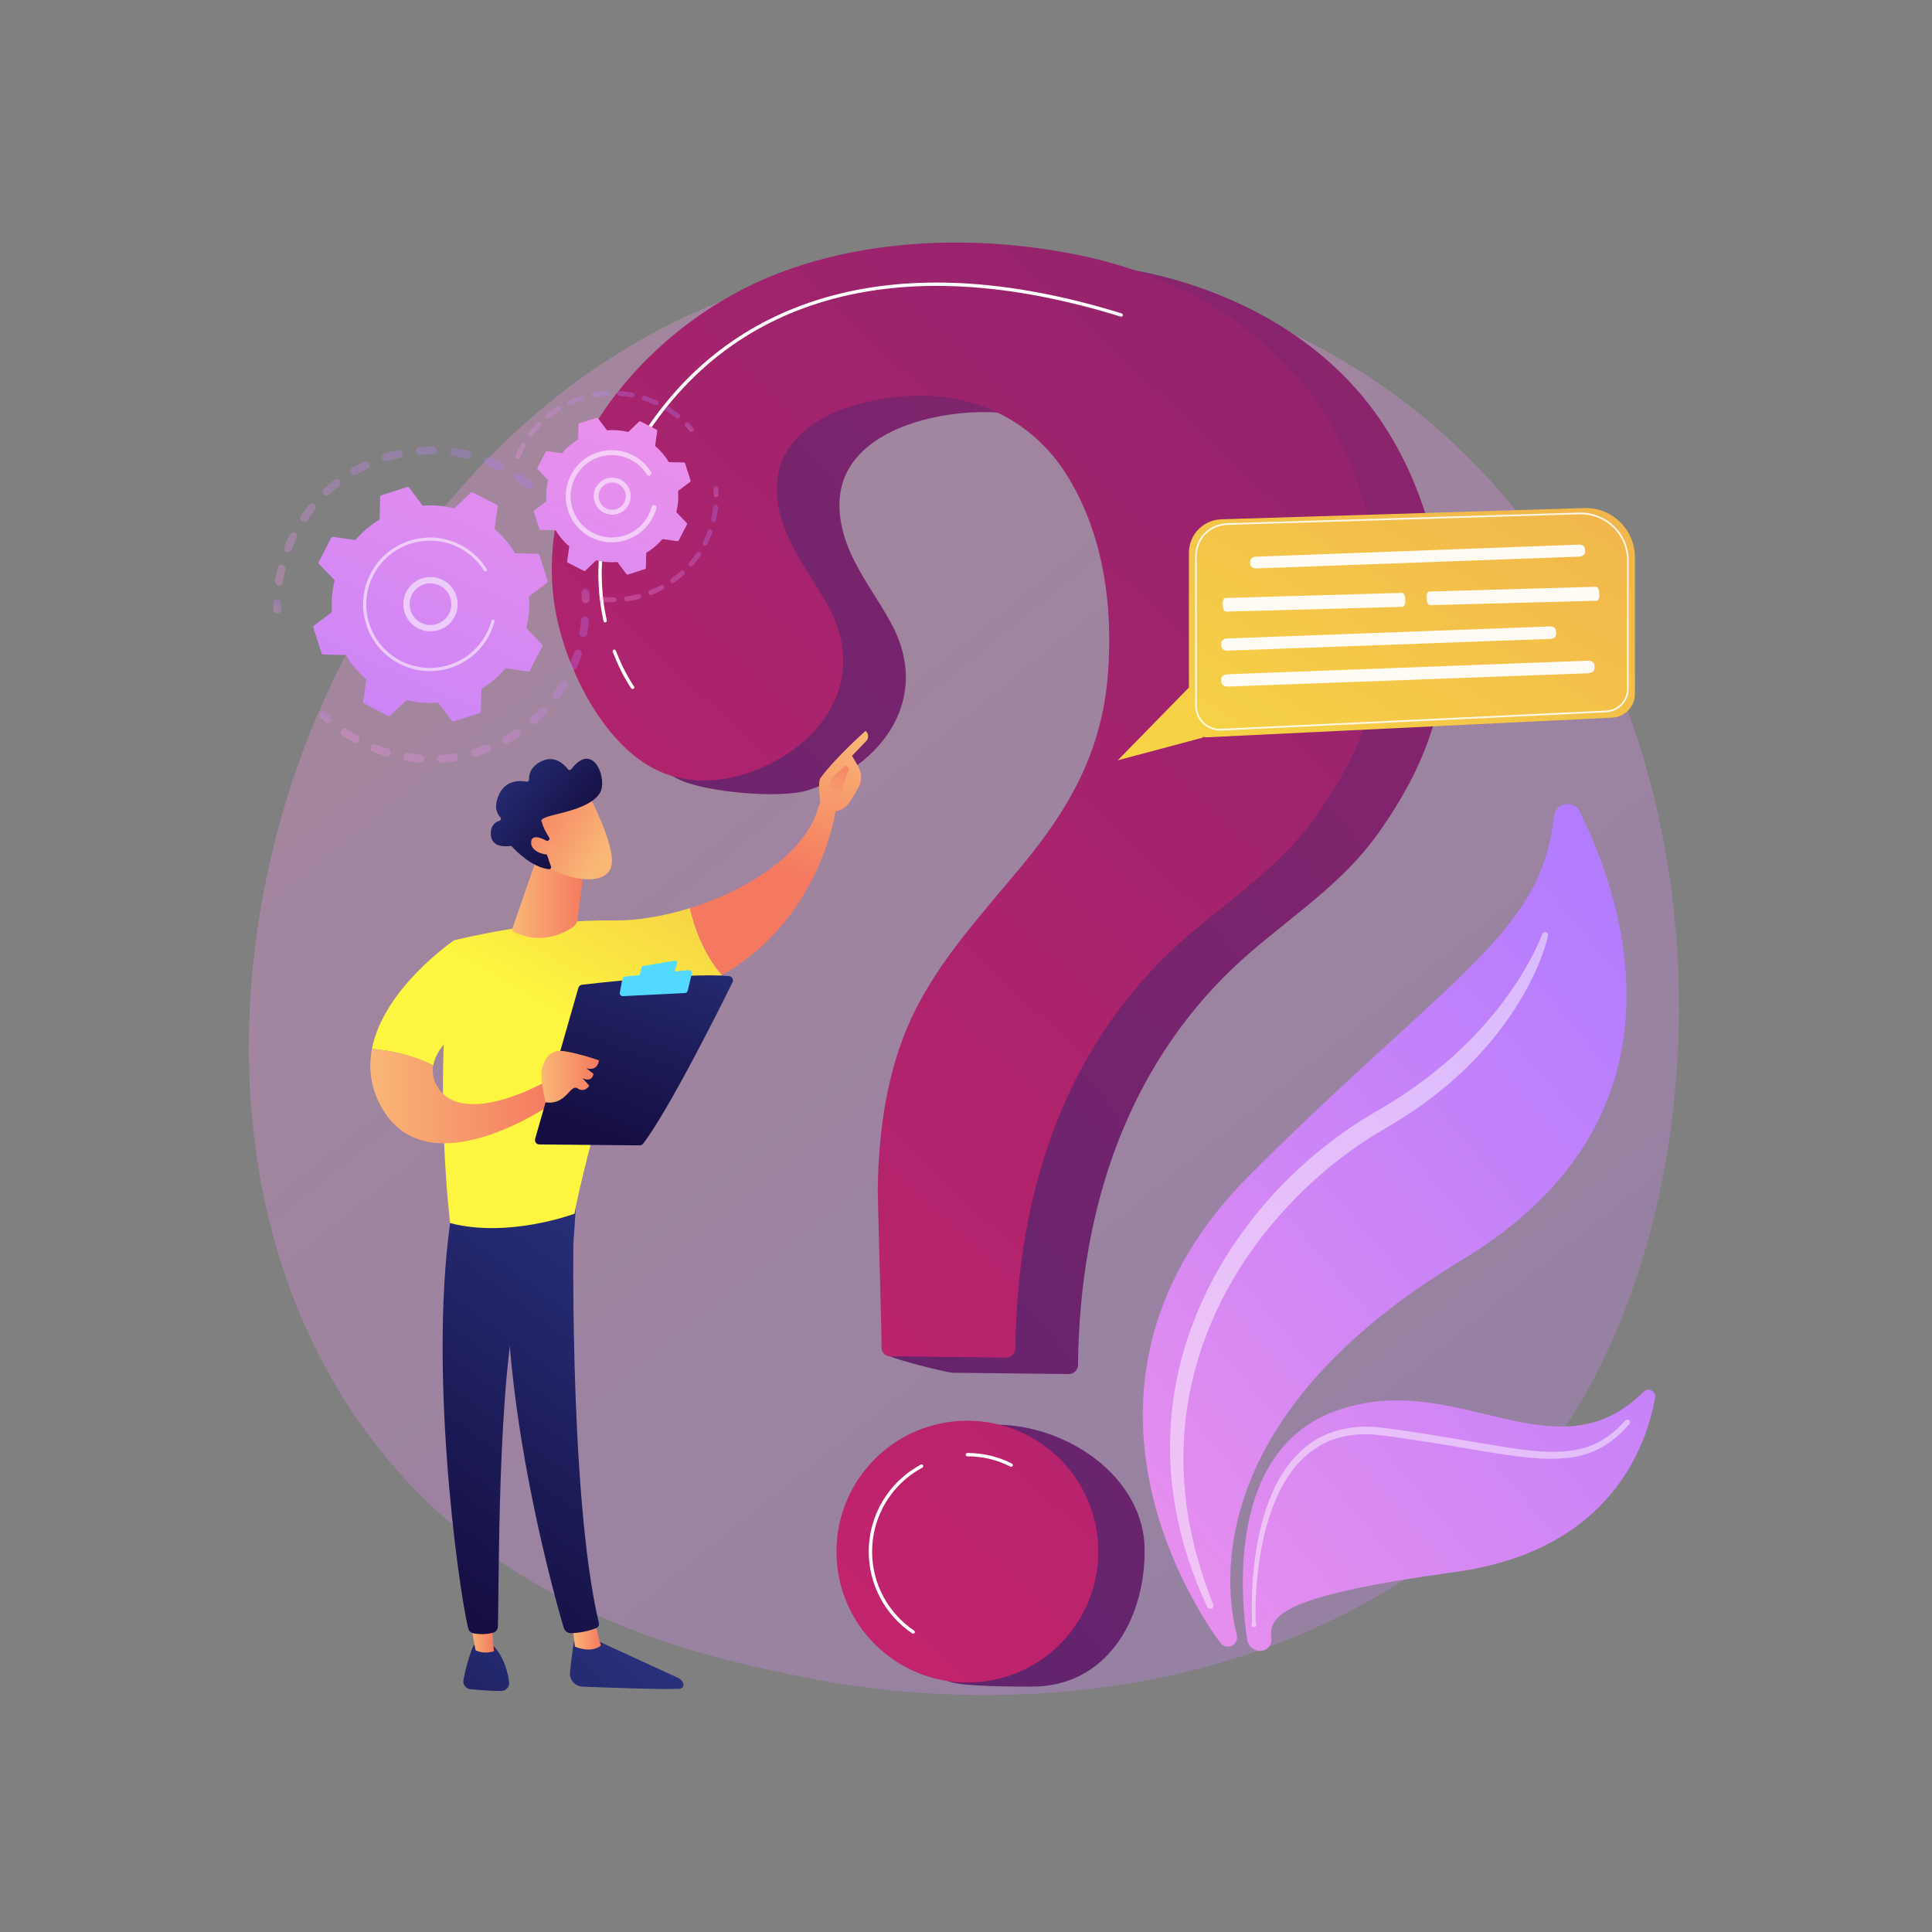
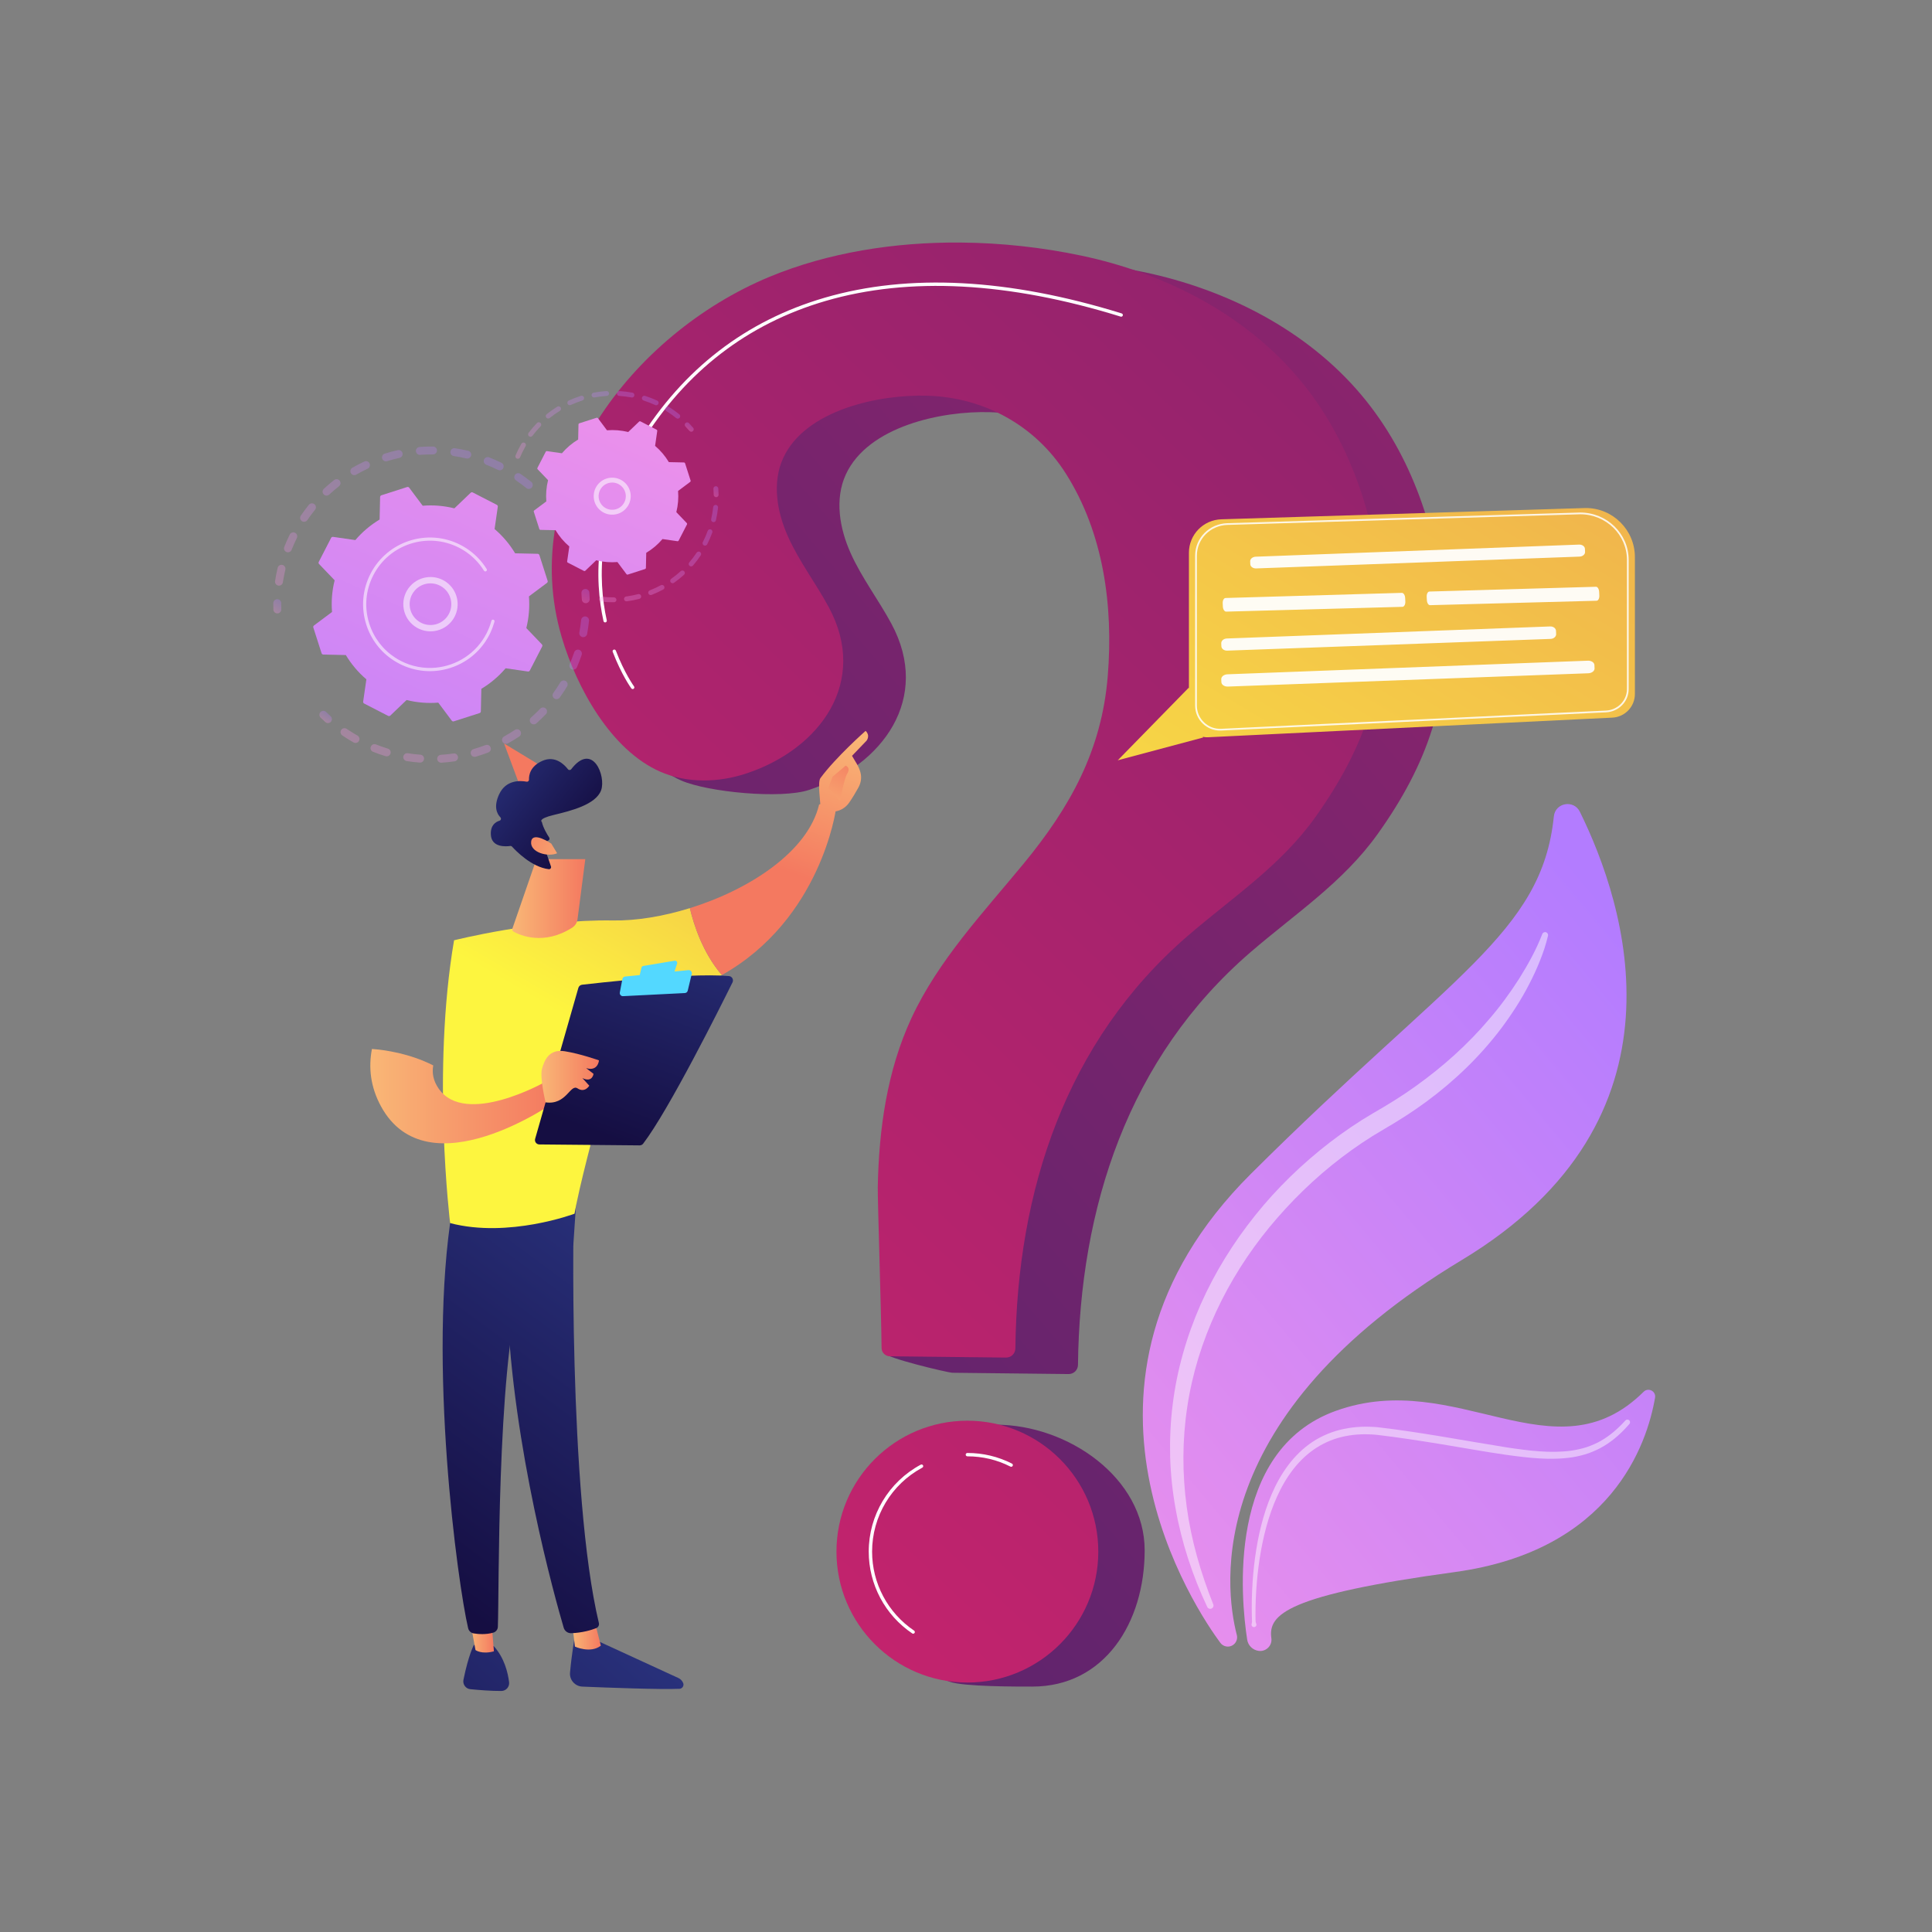
<svg xmlns="http://www.w3.org/2000/svg" version="1.1" x="0px" y="0px" viewBox="0 0 3710 3710" style="enable-background:new 0 0 3710 3710;" xml:space="preserve">
  <rect x="0" y="0" width="3710" height="3710" fill="#808080" stroke="none" />
  <g id="Background">
    <g>
      <g>
        <rect style="fill:transparent" width="3710" height="3710" />
      </g>
    </g>
  </g>
  <g id="Illustration">
    <g>
      <linearGradient id="SVGID_1_" gradientUnits="userSpaceOnUse" x1="3581.359" y1="4069.387" x2="1126.136" y2="1020.154">
        <stop offset="0" style="stop-color:#B37CFF" />
        <stop offset="1" style="stop-color:#F895E7" />
      </linearGradient>
-       <path style="opacity:0.3;fill:url(#SVGID_1_);" d="M2905.911,2866.88c-56.396,59.371-109.756,97.658-151.916,127.908    c-495.575,355.581-1081.973,251.931-1206.599,226.618c-184.033-37.378-539.766-109.629-796.954-412.078    c-389.104-457.579-328.515-1178.481-26.699-1654.359c55.207-87.046,346.825-570.172,939.538-647.651    c358.704-46.889,776.837,47.681,1079.637,301.367C3378.524,1341.197,3333.276,2416.964,2905.911,2866.88z" />
      <g>
        <linearGradient id="SVGID_00000139258581256098860850000001944476209795992206_" gradientUnits="userSpaceOnUse" x1="3656.946" y1="1407.474" x2="2302.777" y2="2895.941" gradientTransform="matrix(0.991 0.135 -0.135 0.991 -207.457 9.242)">
          <stop offset="0" style="stop-color:#B37CFF" />
          <stop offset="1" style="stop-color:#F895E7" />
        </linearGradient>
        <path style="fill:url(#SVGID_00000139258581256098860850000001944476209795992206_);" d="M2355.357,3161.769     c-4.773-0.65-9.046-3.165-11.917-7.034c-41.828-56.372-345.975-497.524,58.803-900.775     c384.262-382.811,558.445-461.411,581.61-686.329c2.705-26.266,38.214-32.57,49.898-8.891     c87.313,176.968,223.35,589.922-226.835,860.968c-496.602,298.992-455.903,626.748-431.887,719.889     C2378.204,3151.908,2367.954,3163.484,2355.357,3161.769L2355.357,3161.769z" />
        <linearGradient id="SVGID_00000049203847075325270890000016707942479446281618_" gradientUnits="userSpaceOnUse" x1="3970.581" y1="1692.783" x2="2616.396" y2="3181.269" gradientTransform="matrix(0.991 0.135 -0.135 0.991 -207.457 9.242)">
          <stop offset="0" style="stop-color:#B37CFF" />
          <stop offset="1" style="stop-color:#F895E7" />
        </linearGradient>
        <path style="fill:url(#SVGID_00000049203847075325270890000016707942479446281618_);" d="M2416.946,3170.153     c-11.3-1.538-20.252-10.252-21.994-21.522c-11.855-76.712-40.968-363.366,170.213-439.381     c232.479-83.681,420.166,132.832,591.055-36.632c8.991-8.917,24.111-1.147,21.965,11.334     c-15.219,88.522-82.96,293.563-384.379,334.819c-322.623,44.159-358.929,81.17-352.415,127.081     C2443.4,3160.006,2431.112,3172.081,2416.946,3170.153L2416.946,3170.153z" />
        <path style="opacity:0.47;fill:#FFFFFF;" d="M2972.615,1796.947c-3.94,16.689-9.18,32.343-15.434,47.888     c-6.14,15.526-13.211,30.666-20.92,45.478c-15.263,29.729-33.579,57.849-53.632,84.638     c-40.378,53.448-89.229,100.396-143.073,140.21c-26.854,19.792-55.563,37.984-83.943,54.42     c-27.631,16.027-54.218,33.958-79.684,53.376c-50.968,38.83-97.179,83.89-137.99,133.292     c-81.302,98.884-139.003,218.217-157.998,345.271c-9.694,63.381-9.809,128.277-1.08,192.188     c8.628,63.993,26.868,126.656,50.921,187.073c1.3,3.221-0.256,6.885-3.477,8.185c-3.094,1.25-6.62-0.184-8.045-3.151     c-28.125-59.705-49.14-123.179-60.773-188.72c-5.945-32.736-9.464-65.984-10.468-99.363     c-0.801-33.371,0.605-66.882,4.812-100.086c8.081-66.481,26.834-131.604,53.843-192.906     c27.087-61.333,62.869-118.621,104.667-170.878c41.784-52.331,90.261-99.149,143.268-140.053     c26.555-20.405,54.324-39.284,83.309-56.243c28.375-16.283,55.312-32.826,81.404-51.656     c52.077-37.198,100.203-80.14,141.604-129.148c20.962-24.289,39.938-50.286,57.28-77.387     c16.997-27.155,32.883-55.805,44.316-85.432l0.149-0.385c1.139-2.958,4.464-4.43,7.422-3.289     C2971.804,1791.318,2973.268,1794.197,2972.615,1796.947z" />
        <path style="opacity:0.47;fill:#FFFFFF;" d="M2403.553,3118.127c0.986-2.776,0.678-5.357,0.588-8.011l-0.245-7.906l-0.184-15.805     c0.019-10.533,0.246-21.065,0.706-31.59c0.937-21.047,2.73-42.071,5.546-62.989c5.742-41.766,15.206-83.413,32.066-122.638     c16.672-38.953,41.92-76.18,78.563-100.502c18.254-11.939,38.846-20.441,60.186-24.76c21.323-4.493,43.233-5.161,64.661-3.279     c83.982,9.739,166.3,25.842,248.833,38.917c41.111,6.129,82.802,11.601,123.163,6.082c10.031-1.47,19.913-3.66,29.511-6.744     c9.5-3.314,18.834-7.198,27.553-12.308c17.552-10.022,32.985-23.721,46.775-38.925l0.043-0.046c1.9-2.094,5.136-2.253,7.23-0.353     c2.066,1.873,2.245,5.053,0.427,7.149c-13.975,16.092-29.945,30.966-48.608,42.166c-9.266,5.693-19.264,10.132-29.459,13.919     c-10.288,3.559-20.867,6.136-31.539,7.93c-42.985,6.297-85.598,0.942-127.18-4.758c-41.702-5.934-82.879-13.665-124.202-20.352     c-41.193-6.706-82.868-13.187-123.891-17.998c-20.251-1.961-40.728-1.484-60.471,2.499c-19.776,3.82-38.68,11.451-55.594,22.285     c-34.096,21.712-58.836,56.262-75.635,93.663c-16.995,37.587-27.094,78.283-33.498,119.342     c-3.155,20.569-5.311,41.314-6.619,62.118c-0.646,10.402-1.063,20.821-1.271,31.243l-0.105,15.63l0.099,7.806     c0.069,2.583-0.05,5.238,1.223,7.693c1.207,2.331,0.298,5.199-2.032,6.408c-2.331,1.208-5.2,0.298-6.409-2.032     c-0.627-1.212-0.682-2.571-0.263-3.764L2403.553,3118.127z" />
      </g>
      <g>
        <g>
          <linearGradient id="SVGID_00000109745339223173435420000017299873636038209426_" gradientUnits="userSpaceOnUse" x1="5352.012" y1="-1425.277" x2="221.118" y2="2948.1">
            <stop offset="0" style="stop-color:#CB236D" />
            <stop offset="1" style="stop-color:#4C246D" />
          </linearGradient>
          <path style="fill:url(#SVGID_00000109745339223173435420000017299873636038209426_);" d="M1964.757,497.397      c-126.53-0.998-254.16,19.068-367.078,65.919c-262.853,109.062-485.929,397.641-398.631,692.407      c28.359,95.755,13.461,201.396,108.853,243.008c51.613,22.515,192.169,35.917,245.611,18.174      c142.041-47.159,235.406-176.231,158.155-319.363c-24.739-45.837-56.759-87.71-78.121-135.214      c-21.363-47.504-31.099-103.889-9.319-151.207c42.752-92.878,184.776-122.405,276.876-119.618      c108.706,3.289,207.205,57.055,265.703,149.292c72.907,114.955,91.376,254.777,80.706,388.215      c-11.417,142.782-71.62,251.819-161.844,361.353c-77.678,94.303-163.219,184.824-214.847,295.556      c-47.396,101.657-62.885,214.295-65.026,325.509c-0.415,21.555-107.614,224.695-107.154,286.754      c0.065,8.767,121.582,37.813,130.349,37.911c45.75,0.511,175.338,1.96,223.035,2.493c9.809,0.109,17.894-7.73,18.004-17.539      c3.395-301.934,96.266-589.793,331.363-792.573c85.544-73.785,177.671-133.871,244.188-227.003      c94.806-132.74,141.578-263.374,128.08-427.197c-12.328-149.621-61.595-299.323-159.123-415.411      c-104.823-124.771-258.243-202.688-417.696-236.312C2122.482,506.871,2043.834,498.021,1964.757,497.397z" />
          <linearGradient id="SVGID_00000142163189558051027910000013822701299051861639_" gradientUnits="userSpaceOnUse" x1="6100.366" y1="-547.303" x2="969.464" y2="3826.081">
            <stop offset="0" style="stop-color:#CB236D" />
            <stop offset="1" style="stop-color:#4C246D" />
          </linearGradient>
          <path style="fill:url(#SVGID_00000142163189558051027910000013822701299051861639_);" d="M2198.091,2977.058      c0,138.842-76.96,261.678-215.802,261.678c-29.993,0-132.005,0.276-158.675-9.358c-96.789-34.967-97.137-109.326-97.137-218.175      c0-138.842,46.884-275.391,185.726-275.391C2051.045,2735.811,2198.091,2838.216,2198.091,2977.058z" />
        </g>
        <g>
          <linearGradient id="SVGID_00000114765959851555933260000014214235562001912475_" gradientUnits="userSpaceOnUse" x1="562.099" y1="2737.653" x2="5016.28" y2="-1979.136">
            <stop offset="0" style="stop-color:#CB236D" />
            <stop offset="1" style="stop-color:#4C246D" />
          </linearGradient>
          <path style="fill:url(#SVGID_00000114765959851555933260000014214235562001912475_);" d="M1844.53,465.758      c-126.53-0.998-254.16,19.067-367.078,65.919c-262.853,109.062-485.928,397.641-398.631,692.407      c28.359,95.755,93.928,216.289,189.321,257.902c51.613,22.515,111.701,21.023,165.143,3.28      c142.041-47.159,235.406-176.231,158.155-319.363c-24.739-45.837-56.759-87.71-78.121-135.214      c-21.362-47.504-31.099-103.889-9.319-151.208c42.752-92.879,184.776-122.405,276.876-119.618      c108.706,3.289,207.205,57.055,265.703,149.292c72.907,114.955,91.376,254.777,80.706,388.215      c-11.417,142.782-71.62,251.819-161.844,361.353c-77.678,94.303-163.219,184.824-214.847,295.556      c-47.397,101.657-62.885,214.295-65.026,325.509c-0.415,21.555,6.842,246.657,7.302,308.717      c0.065,8.767,7.127,15.85,15.894,15.948c45.75,0.511,175.338,1.96,223.035,2.493c9.809,0.109,17.894-7.73,18.004-17.539      c3.395-301.934,96.266-589.793,331.363-792.573c85.544-73.785,177.671-133.871,244.188-227.002      c94.806-132.74,141.578-263.374,128.08-427.197c-12.328-149.621-61.595-299.323-159.123-415.411      c-104.823-124.771-258.243-202.688-417.696-236.312C2002.254,475.232,1923.607,466.382,1844.53,465.758z" />
          <linearGradient id="SVGID_00000093881568158459080180000017170423614918689421_" gradientUnits="userSpaceOnUse" x1="1367.697" y1="3498.398" x2="5821.892" y2="-1218.406">
            <stop offset="0" style="stop-color:#CB236D" />
            <stop offset="1" style="stop-color:#4C246D" />
          </linearGradient>
          <circle style="fill:url(#SVGID_00000093881568158459080180000017170423614918689421_);" cx="1857.645" cy="2979.564" r="251.396" />
        </g>
        <g>
          <path style="fill:#FFFFFF;" d="M1162.034,1195.209c-1.479,0-2.813-1.024-3.146-2.53      c-17.618-79.547-20.205-204.117,67.52-345.824c85.623-138.313,205.728-230.863,356.984-275.074      c161.682-47.261,353.649-37.144,570.569,30.071c1.701,0.528,2.655,2.334,2.127,4.037c-0.528,1.703-2.334,2.653-4.037,2.127      c-215.692-66.835-406.405-76.941-566.849-30.043c-149.68,43.753-268.549,135.361-353.307,272.278      c-86.584,139.865-84.066,262.654-66.708,341.034c0.386,1.739-0.712,3.462-2.453,3.846      C1162.499,1195.185,1162.266,1195.209,1162.034,1195.209z" />
        </g>
        <g>
          <path style="fill:#FFFFFF;" d="M1214.916,1323.198c-0.995,0-1.976-0.459-2.609-1.323c-0.763-1.044-18.877-26.073-35.724-70.16      c-0.636-1.665,0.197-3.529,1.861-4.165c1.668-0.635,3.529,0.197,4.165,1.861c16.541,43.286,34.726,68.41,34.908,68.658      c1.05,1.438,0.736,3.457-0.702,4.509C1216.243,1322.996,1215.575,1323.198,1214.916,1323.198z" />
        </g>
        <g>
          <path style="fill:#FFFFFF;" d="M1941.765,2816.625c-0.49,0-0.988-0.112-1.456-0.35c-25.757-13.066-53.57-19.69-82.664-19.69      c-1.782,0-3.227-1.445-3.227-3.227s1.445-3.227,3.227-3.227c30.118,0,58.914,6.861,85.583,20.391      c1.589,0.805,2.224,2.747,1.417,4.336C1944.076,2815.979,1942.941,2816.625,1941.765,2816.625z" />
        </g>
        <g>
          <path style="fill:#FFFFFF;" d="M1753.532,3137.195c-0.621,0-1.249-0.179-1.803-0.554      c-52.296-35.327-83.517-94.049-83.517-157.078c0-69.874,38.27-133.852,99.872-166.965c1.567-0.846,3.524-0.253,4.369,1.315      c0.843,1.57,0.255,3.526-1.315,4.369c-59.507,31.986-96.473,93.786-96.473,161.281c0,60.883,30.159,117.605,80.677,151.733      c1.476,0.996,1.864,3.001,0.866,4.479C1755.586,3136.697,1754.568,3137.195,1753.532,3137.195z" />
        </g>
      </g>
      <g>
        <g>
          <g style="opacity:0.3;">
            <linearGradient id="SVGID_00000063634423835767527180000002280102131544569505_" gradientUnits="userSpaceOnUse" x1="-1163.262" y1="1945.118" x2="-729.318" y2="1945.118" gradientTransform="matrix(-0.545 0.839 0.839 0.545 -1381.656 749.873)">
              <stop offset="0" style="stop-color:#B37CFF" />
              <stop offset="1" style="stop-color:#F895E7" />
            </linearGradient>
            <path style="fill:url(#SVGID_00000063634423835767527180000002280102131544569505_);" d="M1021.376,936.049       c-2.644,3.267-7.436,3.769-10.701,1.125c-6.345-5.137-13.006-10.075-19.801-14.677c-3.438-2.328-4.366-6.975-2.114-10.441       c0.027-0.041,0.053-0.082,0.081-0.125c2.356-3.479,7.087-4.388,10.566-2.031c7.151,4.844,14.165,10.042,20.844,15.45       c3.054,2.472,3.691,6.825,1.596,10.049C1021.703,935.622,1021.547,935.84,1021.376,936.049z M956.266,902.368       c-7.355-3.631-14.935-6.981-22.536-9.961c-3.909-1.532-5.84-5.946-4.307-9.859c1.552-3.921,5.949-5.839,9.862-4.306       c7.997,3.134,15.976,6.66,23.715,10.479c3.767,1.86,5.314,6.423,3.454,10.19c-0.135,0.274-0.285,0.536-0.447,0.785       C963.935,902.886,959.76,904.093,956.266,902.368z M895.549,880.432c-7.957-1.898-16.092-3.472-24.186-4.679       c-4.155-0.62-7.022-4.492-6.402-8.647c0.624-4.151,4.491-7.019,8.647-6.402c8.523,1.271,17.093,2.929,25.47,4.928       c4.087,0.975,6.609,5.078,5.637,9.165c-0.208,0.871-0.558,1.672-1.02,2.382C901.991,879.801,898.764,881.2,895.549,880.432z        M831.451,872.627c-8.19-0.072-16.477,0.214-24.633,0.843c-4.189,0.322-7.848-2.812-8.171-7c-0.319-4.189,2.815-7.844,7-8.171       c8.589-0.662,17.313-0.96,25.932-0.888c4.201,0.036,7.579,3.472,7.542,7.673c-0.013,1.503-0.46,2.901-1.223,4.075       C836.529,871.265,834.148,872.648,831.451,872.627z M767.211,879.296c-7.981,1.745-16.003,3.857-23.836,6.28       c-4.016,1.239-8.275-1.009-9.516-5.023c-1.242-4.017,1.008-8.276,5.024-9.514c8.241-2.548,16.681-4.77,25.079-6.607       c4.104-0.899,8.159,1.701,9.056,5.807c0.453,2.068,0.017,4.124-1.052,5.77C770.913,877.629,769.247,878.851,767.211,879.296z        M706.048,900.012c-7.409,3.472-14.76,7.305-21.85,11.395c-3.639,2.099-8.293,0.85-10.391-2.788       c-2.1-3.64-0.853-8.292,2.788-10.393c7.461-4.304,15.201-8.339,22.997-11.993c3.805-1.782,8.333-0.143,10.117,3.661       c1.158,2.471,0.871,5.248-0.514,7.38C708.448,898.425,707.383,899.388,706.048,900.012z M534.584,1124.541       c-4.154-0.626-7.015-4.502-6.388-8.658c1.285-8.511,2.96-17.082,4.977-25.471c0.982-4.086,5.091-6.601,9.176-5.618       c4.084,0.981,6.599,5.089,5.617,9.174c-1.916,7.966-3.504,16.104-4.723,24.186c-0.167,1.109-0.565,2.124-1.139,3.008       C540.528,1123.586,537.631,1125.001,534.584,1124.541z M651.032,933.75c-6.448,5.03-12.756,10.401-18.747,15.967       c-3.081,2.859-7.895,2.681-10.753-0.398c-2.861-3.08-2.666-7.88,0.399-10.752c6.31-5.86,12.953-11.517,19.744-16.813       c3.313-2.584,8.093-1.994,10.678,1.32c2.05,2.627,2.102,6.179,0.382,8.825C652.287,932.589,651.717,933.215,651.032,933.75z        M550.15,1060.088c-3.908-1.54-5.828-5.959-4.287-9.869c3.158-8.006,6.703-15.982,10.533-23.707       c1.852-3.776,6.432-5.301,10.196-3.436c3.763,1.866,5.301,6.431,3.436,10.197c-3.64,7.342-7.01,14.921-10.009,22.531       c-0.191,0.485-0.429,0.939-0.703,1.36C557.386,1060.133,553.572,1061.438,550.15,1060.088z M604.945,978.93       c-5.156,6.342-10.107,12.99-14.714,19.763c-2.362,3.476-7.093,4.376-10.569,2.013c-3.428-2.332-4.351-6.972-2.102-10.433       c0.029-0.045,0.059-0.091,0.091-0.134c4.847-7.132,10.059-14.131,15.484-20.807c2.653-3.259,7.444-3.754,10.704-1.103       c3.045,2.475,3.676,6.821,1.584,10.04C605.278,978.494,605.117,978.715,604.945,978.93z" />
            <linearGradient id="SVGID_00000106141444388973250770000007212000532183141269_" gradientUnits="userSpaceOnUse" x1="-708.223" y1="1830.822" x2="-682.88" y2="1830.822" gradientTransform="matrix(-0.545 0.839 0.839 0.545 -1381.656 749.873)">
              <stop offset="0" style="stop-color:#B37CFF" />
              <stop offset="1" style="stop-color:#F895E7" />
            </linearGradient>
            <path style="fill:url(#SVGID_00000106141444388973250770000007212000532183141269_);" d="M538.945,1174.49       c0.816-1.256,1.273-2.765,1.221-4.377c-0.124-3.921-0.166-7.909-0.132-11.856c0.04-4.2-3.336-7.64-7.536-7.677       c-4.202-0.041-7.645,3.334-7.677,7.538c-0.04,4.151,0.007,8.345,0.136,12.471c0.132,4.199,3.644,7.498,7.841,7.366       C535.389,1177.874,537.634,1176.508,538.945,1174.49z" />
          </g>
          <g style="opacity:0.3;">
            <linearGradient id="SVGID_00000173845272096112258500000009466333767477183160_" gradientUnits="userSpaceOnUse" x1="-576.678" y1="2024.48" x2="-559.287" y2="2024.48" gradientTransform="matrix(-0.545 0.839 0.839 0.545 -1381.656 749.873)">
              <stop offset="0" style="stop-color:#B37CFF" />
              <stop offset="1" style="stop-color:#F895E7" />
            </linearGradient>
            <path style="fill:url(#SVGID_00000173845272096112258500000009466333767477183160_);" d="M636.176,1385.071       c2.001-3.079,1.529-7.24-1.281-9.782c-2.909-2.63-5.813-5.365-8.628-8.13c-2.999-2.945-7.815-2.901-10.759,0.097       c-2.956,3.011-2.899,7.816,0.097,10.759c2.964,2.91,6.021,5.792,9.084,8.561c3.117,2.818,7.927,2.575,10.746-0.541       C635.713,1385.729,635.959,1385.406,636.176,1385.071z" />
            <linearGradient id="SVGID_00000086655265965932394540000002014063845837307825_" gradientUnits="userSpaceOnUse" x1="-1002.542" y1="2222.298" x2="-555.57" y2="2222.298" gradientTransform="matrix(-0.545 0.839 0.839 0.545 -1381.656 749.873)">
              <stop offset="0" style="stop-color:#B37CFF" />
              <stop offset="1" style="stop-color:#F895E7" />
            </linearGradient>
            <path style="fill:url(#SVGID_00000086655265965932394540000002014063845837307825_);" d="M1074.892,1339.502       c-2.458,3.407-7.215,4.176-10.623,1.714c-3.406-2.46-4.169-7.207-1.714-10.621c4.682-6.486,9.16-13.272,13.365-20.245       c2.147-3.588,6.847-4.755,10.445-2.585c3.598,2.17,4.755,6.845,2.587,10.444c-1.822,3.021-3.687,6-5.594,8.936       C1080.637,1331.333,1077.789,1335.491,1074.892,1339.502z M1097.907,1285.309c-3.857-1.662-5.637-6.138-3.973-9.996       c3.191-7.409,6.106-15.03,8.659-22.657c1.32-3.984,5.644-6.133,9.63-4.8c3.982,1.333,6.131,5.645,4.797,9.628       c-2.688,8.03-5.754,16.054-9.115,23.849c-0.174,0.404-0.38,0.786-0.611,1.143       C1105.311,1285.527,1101.362,1286.798,1097.907,1285.309z M1048.382,1371.375c-5.846,6.121-12.034,12.077-18.394,17.699       c-3.148,2.783-7.956,2.486-10.741-0.662c-2.782-3.148-2.481-7.951,0.663-10.739c6.042-5.338,11.917-10.992,17.467-16.806       c2.903-3.038,7.718-3.15,10.758-0.248c2.688,2.567,3.083,6.632,1.129,9.64       C1049.009,1370.65,1048.716,1371.025,1048.382,1371.375z M1118.575,1223.421c-4.129-0.774-6.85-4.751-6.074-8.88       c1.486-7.916,2.65-15.99,3.462-23.996c0.422-4.184,4.153-7.226,8.336-6.801c4.18,0.423,7.224,4.154,6.801,8.334       c-0.855,8.432-2.081,16.935-3.645,25.27c-0.19,1.007-0.567,1.931-1.094,2.741       C1124.732,1222.596,1121.696,1224.006,1118.575,1223.421z M997.136,1414.311c-7.044,4.683-14.389,9.129-21.829,13.216       c-3.682,2.023-8.305,0.679-10.329-3.002c-2.026-3.684-0.679-8.309,3.003-10.332c7.067-3.884,14.043-8.106,20.732-12.554       c3.5-2.326,8.223-1.375,10.548,2.125c1.733,2.608,1.646,5.893,0.043,8.36C998.755,1412.969,998.027,1413.719,997.136,1414.311z        M937.715,1444.967c-7.917,3.037-16.054,5.774-24.186,8.138c-4.036,1.171-8.256-1.148-9.43-5.183       c-1.173-4.041,1.147-8.26,5.184-9.428c7.726-2.247,15.459-4.848,22.983-7.733c3.923-1.505,8.323,0.456,9.828,4.379       c0.906,2.364,0.554,4.902-0.728,6.874C940.521,1443.315,939.273,1444.37,937.715,1444.967z M873.023,1461.946       c-8.395,1.241-16.936,2.141-25.382,2.677c-4.195,0.265-7.807-2.918-8.074-7.111c-0.266-4.199,2.919-7.808,7.111-8.074       c8.027-0.507,16.141-1.365,24.12-2.545c4.156-0.615,8.025,2.257,8.638,6.412c0.283,1.91-0.17,3.756-1.144,5.256       C877.143,1460.329,875.271,1461.613,873.023,1461.946z M806.169,1464.408c-8.462-0.624-16.996-1.617-25.364-2.953       c-4.149-0.662-6.977-4.562-6.314-8.712c0.661-4.142,4.564-6.974,8.713-6.312c7.944,1.268,16.047,2.21,24.086,2.803       c4.19,0.309,7.336,3.955,7.026,8.145c-0.098,1.324-0.528,2.542-1.203,3.581C811.65,1463.212,809.038,1464.619,806.169,1464.408       z M740.374,1452.114c-8.097-2.467-16.195-5.314-24.073-8.463c-3.902-1.56-5.802-5.988-4.242-9.889       c1.556-3.889,5.985-5.801,9.887-4.241c7.483,2.992,15.175,5.695,22.866,8.04c4.018,1.223,6.283,5.476,5.058,9.494       c-0.213,0.7-0.517,1.347-0.897,1.932C747.172,1451.758,743.693,1453.126,740.374,1452.114z M678.948,1425.7       c-5.428-3.073-10.828-6.353-16.048-9.745c-1.891-1.229-3.761-2.474-5.616-3.738c-3.471-2.365-4.466-7.1-2.003-10.569       c2.363-3.473,7.097-4.371,10.571-2.005c1.762,1.2,3.542,2.387,5.339,3.554c4.964,3.226,10.094,6.342,15.255,9.265       c3.656,2.069,4.941,6.713,2.87,10.368c-0.078,0.137-0.159,0.272-0.244,0.403C686.898,1426.578,682.465,1427.693,678.948,1425.7       z" />
            <linearGradient id="SVGID_00000031899223432170131710000016183760727621030276_" gradientUnits="userSpaceOnUse" x1="-1047.095" y1="2316.51" x2="-1022.075" y2="2316.51" gradientTransform="matrix(-0.545 0.839 0.839 0.545 -1381.656 749.873)">
              <stop offset="0" style="stop-color:#B37CFF" />
              <stop offset="1" style="stop-color:#F895E7" />
            </linearGradient>
            <path style="fill:url(#SVGID_00000031899223432170131710000016183760727621030276_);" d="M1131.212,1154.851       c0.824-1.268,1.279-2.792,1.222-4.416c-0.15-4.116-0.389-8.307-0.713-12.456c-0.326-4.19-3.985-7.322-8.174-6.995       c-4.189,0.327-7.322,3.982-6.995,8.174c0.306,3.941,0.533,7.922,0.677,11.83c0.151,4.197,3.678,7.478,7.878,7.326       C1127.68,1158.219,1129.909,1156.857,1131.212,1154.851z" />
          </g>
          <g>
            <linearGradient id="SVGID_00000145742394219732392150000000398908072194085049_" gradientUnits="userSpaceOnUse" x1="481.782" y1="1923.111" x2="1148.395" y2="448.485">
              <stop offset="0" style="stop-color:#B37CFF" />
              <stop offset="1" style="stop-color:#F895E7" />
            </linearGradient>
            <path style="fill:url(#SVGID_00000145742394219732392150000000398908072194085049_);" d="M1035.787,1065.943       c-0.464-1.445-1.791-2.437-3.308-2.47l-43.266-0.951c-10.394-17.333-23.626-33.133-39.461-46.617l6.174-42.806       c0.216-1.502-0.544-2.975-1.893-3.669l-46.155-23.754c-1.349-0.695-2.99-0.457-4.085,0.592l-31.246,29.903       c-20.176-5.049-40.725-6.635-60.87-5.019l-25.919-34.656c-0.909-1.214-2.488-1.719-3.932-1.256l-49.434,15.84       c-1.444,0.463-2.437,1.792-2.47,3.308l-0.951,43.266c-17.333,10.393-33.134,23.625-46.618,39.461l-42.806-6.174       c-1.502-0.217-2.975,0.543-3.669,1.892l-23.755,46.156c-0.694,1.349-0.456,2.989,0.593,4.085l29.903,31.247       c-5.049,20.176-6.635,40.725-5.019,60.87l-34.657,25.919c-1.215,0.908-1.72,2.488-1.256,3.932l15.84,49.434       c0.463,1.444,1.792,2.436,3.307,2.47l43.267,0.951c10.393,17.333,23.625,33.133,39.461,46.617l-6.174,42.806       c-0.217,1.501,0.543,2.975,1.892,3.669l46.156,23.755c1.349,0.694,2.99,0.456,4.085-0.593l31.247-29.903       c20.176,5.049,40.725,6.635,60.87,5.019l25.919,34.656c0.908,1.215,2.487,1.72,3.932,1.257l49.434-15.84       c1.444-0.463,2.436-1.791,2.469-3.308l0.951-43.267c17.333-10.393,33.133-23.626,46.618-39.461l42.806,6.174       c1.5,0.216,2.974-0.543,3.669-1.892l23.754-46.156c0.694-1.349,0.457-2.99-0.593-4.085l-29.902-31.246       c5.049-20.176,6.634-40.725,5.019-60.87l34.657-25.919c1.215-0.908,1.719-2.488,1.256-3.932L1035.787,1065.943z" />
            <path style="opacity:0.56;fill:#FFFFFF;" d="M865.796,1194.716c-19.028,21.58-52.063,23.66-73.647,4.631       c-10.456-9.216-16.695-21.954-17.569-35.864c-0.876-13.907,3.716-27.327,12.938-37.781       c19.028-21.581,52.064-23.66,73.647-4.631c19.634,17.311,23.125,46.216,9.266,67.543       C869.057,1190.728,867.511,1192.77,865.796,1194.716z M786.729,1162.72c0.671,10.666,5.454,20.43,13.471,27.499       c16.546,14.587,41.878,12.995,56.466-3.552c14.598-16.547,12.995-41.878-3.552-56.468       c-16.546-14.586-41.878-12.995-56.466,3.552c-1.323,1.501-2.518,3.079-3.589,4.726       C788.411,1145.629,786.185,1154.051,786.729,1162.72z" />
            <path style="opacity:0.56;fill:#FFFFFF;" d="M933.042,1230.573c2.38-3.663,4.59-7.467,6.617-11.404l0,0       c0.638-1.239,1.256-2.489,1.854-3.748c2.947-6.21,5.396-12.644,7.308-19.204c0.026-0.089,0.052-0.179,0.079-0.268       c0.073-0.254,0.146-0.508,0.216-0.763c0.141-0.495,0.276-0.992,0.41-1.488c0.352-1.305-0.201-2.641-1.276-3.342       c-0.262-0.17-0.555-0.302-0.872-0.388c-1.622-0.437-3.288,0.528-3.728,2.148c-2.248,8.351-5.412,16.515-9.404,24.266       c-19.812,38.51-57.385,62.036-97.61,65.754c-22.373,2.071-45.567-1.99-66.983-13.014c-3.756-1.932-7.387-4.04-10.88-6.311       c-23.511-15.282-40.906-37.996-49.577-65.061c-9.962-31.088-7.221-64.195,7.717-93.219       c30.858-59.942,104.677-83.578,164.593-52.741c3.694,1.901,7.279,3.983,10.739,6.233c14.997,9.749,27.694,22.671,37.134,37.884       c0.244,0.393,0.562,0.711,0.927,0.946c0.957,0.622,2.228,0.677,3.263,0.034c1.426-0.891,1.872-2.76,0.98-4.192       c-9.911-15.971-23.241-29.54-38.985-39.775c-3.632-2.362-7.394-4.546-11.271-6.543       c-62.906-32.377-140.427-7.518-172.792,55.365c-15.683,30.472-18.559,65.226-8.101,97.862       c9.102,28.413,27.365,52.258,52.046,68.302c3.668,2.384,7.479,4.596,11.42,6.625c30.474,15.683,65.229,18.561,97.864,8.104       C893.15,1273.533,916.998,1255.263,933.042,1230.573z" />
          </g>
        </g>
        <g>
          <g style="opacity:0.3;">
            <linearGradient id="SVGID_00000150102367661212097710000018039326480110876605_" gradientUnits="userSpaceOnUse" x1="-1421.392" y1="2306.538" x2="-1409.023" y2="2306.538" gradientTransform="matrix(-0.545 0.839 0.839 0.545 -1381.656 749.873)">
              <stop offset="0" style="stop-color:#B37CFF" />
              <stop offset="1" style="stop-color:#F895E7" />
            </linearGradient>
            <path style="fill:url(#SVGID_00000150102367661212097710000018039326480110876605_);" d="M1331.421,826.954       c1.108-1.704,1.016-3.997-0.376-5.619c-2.597-3.028-5.321-6.019-8.097-8.888c-1.804-1.864-4.776-1.913-6.644-0.109       c-1.875,1.8-1.913,4.779-0.109,6.644c2.645,2.734,5.242,5.584,7.721,8.473c1.687,1.969,4.653,2.195,6.626,0.507       C1330.889,827.662,1331.182,827.321,1331.421,826.954z" />
            <linearGradient id="SVGID_00000082344136685599676440000000112749482920439949_" gradientUnits="userSpaceOnUse" x1="-1426.399" y1="2167.584" x2="-1183.979" y2="2167.584" gradientTransform="matrix(-0.545 0.839 0.839 0.545 -1381.656 749.873)">
              <stop offset="0" style="stop-color:#B37CFF" />
              <stop offset="1" style="stop-color:#F895E7" />
            </linearGradient>
            <path style="fill:url(#SVGID_00000082344136685599676440000000112749482920439949_);" d="M1305.186,802.187       c-1.629,2.019-4.585,2.34-6.607,0.711c-5.102-4.106-10.474-8-15.965-11.568c-1.158-0.753-2.329-1.494-3.511-2.227       c-2.202-1.368-2.882-4.265-1.514-6.47c1.376-2.034,4.265-2.882,6.473-1.515c1.236,0.768,2.461,1.544,3.673,2.332       c5.756,3.74,11.389,7.822,16.738,12.131c1.894,1.523,2.293,4.218,0.996,6.215       C1305.381,801.928,1305.286,802.057,1305.186,802.187z M1258.096,777.78c-7.207-3.335-14.685-6.254-22.225-8.672       c-2.472-0.794-3.831-3.436-3.039-5.909c0.792-2.457,3.437-3.833,5.909-3.039c7.903,2.534,15.743,5.593,23.299,9.091       c2.356,1.09,3.381,3.883,2.293,6.24c-0.096,0.206-0.208,0.404-0.329,0.59C1262.752,778.01,1260.242,778.773,1258.096,777.78z        M1212.736,763.252c-7.792-1.465-15.758-2.455-23.681-2.945c-2.588-0.16-4.559-2.391-4.399-4.979       c0.162-2.598,2.385-4.563,4.979-4.402c8.308,0.512,16.666,1.554,24.836,3.088c2.55,0.48,4.232,2.936,3.752,5.486       c-0.119,0.621-0.353,1.191-0.678,1.691C1216.538,762.74,1214.663,763.612,1212.736,763.252z M1165.192,760.312       c-7.926,0.491-15.896,1.48-23.675,2.94c-2.554,0.477-5.008-1.203-5.485-3.753c-0.475-2.544,1.2-5.004,3.75-5.484       c8.163-1.53,16.514-2.566,24.828-3.082c2.59-0.161,4.821,1.811,4.982,4.401c0.061,1.044-0.219,2.03-0.749,2.846       C1168.06,759.385,1166.737,760.216,1165.192,760.312z M1118.37,769.069c-7.565,2.403-15.049,5.297-22.253,8.6       c-2.356,1.082-5.146,0.046-6.229-2.313c-1.083-2.359-0.052-5.151,2.313-6.229c7.547-3.463,15.395-6.495,23.322-9.017       c2.474-0.784,5.116,0.583,5.901,3.055c0.444,1.397,0.201,2.848-0.539,3.987C1120.314,768.031,1119.447,768.725,1118.37,769.069       z M1075.094,788.926c-6.746,4.167-13.294,8.794-19.463,13.757c-2.02,1.626-4.98,1.306-6.605-0.716       c-1.625-2.022-1.307-4.97,0.715-6.608c6.468-5.204,13.339-10.059,20.415-14.43c2.209-1.361,5.103-0.679,6.466,1.528       c0.986,1.598,0.901,3.557-0.058,5.033C1076.198,788.053,1075.706,788.549,1075.094,788.926z M1038.003,818.751       c-5.5,5.677-10.717,11.776-15.503,18.13c-1.564,2.07-4.509,2.484-6.581,0.922c-2.073-1.56-2.457-4.48-0.926-6.583       c5.022-6.658,10.491-13.053,16.259-19.008c1.807-1.863,4.782-1.911,6.646-0.105c1.639,1.588,1.872,4.084,0.672,5.93       C1038.408,818.289,1038.22,818.528,1038.003,818.751z M992.549,880.647c-2.391-1.012-3.506-3.767-2.494-6.158       c2.8-6.616,6.012-13.192,9.533-19.529c0.53-0.966,1.072-1.919,1.62-2.871c1.226-2.273,4.172-3.018,6.421-1.713       c2.247,1.299,3.013,4.171,1.716,6.421c-0.518,0.89-1.025,1.788-1.531,2.71c-3.372,6.064-6.435,12.337-9.107,18.645       c-0.109,0.26-0.241,0.506-0.389,0.733C997.099,880.761,994.678,881.549,992.549,880.647z" />
          </g>
          <g style="opacity:0.3;">
            <linearGradient id="SVGID_00000147942958410566303190000000994058936747532962_" gradientUnits="userSpaceOnUse" x1="-1318.211" y1="2399.978" x2="-1041.526" y2="2399.978" gradientTransform="matrix(-0.545 0.839 0.839 0.545 -1381.656 749.873)">
              <stop offset="0" style="stop-color:#B37CFF" />
              <stop offset="1" style="stop-color:#F895E7" />
            </linearGradient>
            <path style="fill:url(#SVGID_00000147942958410566303190000000994058936747532962_);" d="M1345.605,1066.464       c-4.551,6.809-9.559,13.396-14.879,19.587c-1.693,1.965-4.658,2.191-6.628,0.498c-1.97-1.693-2.161-4.658-0.498-6.628       c5.076-5.901,9.851-12.186,14.192-18.682c1.441-2.158,4.361-2.737,6.517-1.295c2.14,1.431,2.729,4.315,1.331,6.466       C1345.629,1066.427,1345.616,1066.446,1345.605,1066.464z M1351.712,1047.281c-2.313-1.173-3.239-4.001-2.065-6.314       c3.529-6.963,6.673-14.209,9.341-21.541c0.889-2.421,3.584-3.696,6.025-2.804c2.439,0.887,3.692,3.581,2.807,6.021       c-2.798,7.682-6.091,15.277-9.792,22.572c-0.078,0.154-0.162,0.3-0.254,0.442       C1356.484,1047.643,1353.877,1048.379,1351.712,1047.281z M1313.562,1103.696c-6.065,5.51-12.517,10.697-19.178,15.414       c-2.118,1.499-5.054,0.998-6.551-1.119c-1.503-2.118-1-5.039,1.115-6.551c6.356-4.5,12.509-9.446,18.298-14.7       c1.922-1.745,4.893-1.601,6.635,0.317c1.467,1.616,1.6,3.973,0.464,5.719       C1314.131,1103.108,1313.87,1103.417,1313.562,1103.696z M1369.173,1002.557c-2.528-0.582-4.106-3.106-3.524-5.634       c1.752-7.606,3.053-15.394,3.865-23.152c0.274-2.577,2.586-4.451,5.16-4.185c2.582,0.271,4.457,2.582,4.186,5.163       c-0.849,8.136-2.213,16.307-4.052,24.283c-0.129,0.551-0.348,1.057-0.639,1.505       C1373.123,1002.146,1371.149,1003.012,1369.173,1002.557z M1273.485,1132.071c-7.195,3.881-14.704,7.36-22.32,10.346       c-2.416,0.947-5.144-0.245-6.091-2.661c-0.948-2.416,0.24-5.144,2.661-6.091c7.266-2.844,14.426-6.164,21.287-9.868       c2.283-1.231,5.134-0.38,6.367,1.908c0.845,1.564,0.708,3.399-0.198,4.794       C1274.778,1131.135,1274.203,1131.683,1273.485,1132.071z M1227.765,1150.005c-7.931,2.048-16.058,3.632-24.152,4.71       c-2.571,0.343-4.933-1.463-5.275-4.035c-0.344-2.569,1.462-4.936,4.038-5.279c7.717-1.029,15.47-2.542,23.039-4.496       c2.512-0.649,5.076,0.863,5.725,3.375c0.342,1.327,0.083,2.669-0.611,3.737       C1229.911,1148.968,1228.948,1149.7,1227.765,1150.005z M1179.062,1156.478c-8.197,0.091-16.47-0.322-24.586-1.223       c-2.582-0.288-4.438-2.61-4.151-5.19c0.285-2.578,2.613-4.434,5.187-4.151c7.741,0.863,15.629,1.255,23.443,1.164       c2.596-0.029,4.724,2.052,4.751,4.647c0.014,0.964-0.267,1.859-0.755,2.609       C1182.123,1155.607,1180.695,1156.458,1179.062,1156.478z" />
            <linearGradient id="SVGID_00000150080247625991102670000009143733631293992080_" gradientUnits="userSpaceOnUse" x1="-1348.627" y1="2417.284" x2="-1329.705" y2="2417.284" gradientTransform="matrix(-0.545 0.839 0.839 0.545 -1381.656 749.873)">
              <stop offset="0" style="stop-color:#B37CFF" />
              <stop offset="1" style="stop-color:#F895E7" />
            </linearGradient>
            <path style="fill:url(#SVGID_00000150080247625991102670000009143733631293992080_);" d="M1379.171,952.578       c0.494-0.76,0.773-1.67,0.755-2.645c-0.074-4.021-0.269-8.058-0.575-12c-0.202-2.586-2.463-4.523-5.05-4.322       c-2.581,0.208-4.517,2.463-4.322,5.051c0.294,3.759,0.478,7.61,0.551,11.448c0.048,2.595,2.193,4.659,4.786,4.61       C1376.935,954.688,1378.349,953.842,1379.171,952.578z" />
          </g>
          <g>
            <linearGradient id="SVGID_00000055700159245413014550000011901783327335063727_" gradientUnits="userSpaceOnUse" x1="693.662" y1="2018.889" x2="1360.275" y2="544.261">
              <stop offset="0" style="stop-color:#B37CFF" />
              <stop offset="1" style="stop-color:#F895E7" />
            </linearGradient>
            <path style="fill:url(#SVGID_00000055700159245413014550000011901783327335063727_);" d="M1315.544,889.698       c-0.31-0.967-1.199-1.63-2.214-1.653l-28.952-0.636c-6.955-11.598-15.81-22.17-26.405-31.194l4.131-28.644       c0.145-1.005-0.364-1.99-1.266-2.455l-30.885-15.895c-0.902-0.465-2.001-0.306-2.734,0.396l-20.909,20.01       c-13.501-3.379-27.251-4.44-40.732-3.359l-17.344-23.19c-0.608-0.813-1.665-1.15-2.631-0.841l-33.079,10.599       c-0.967,0.309-1.631,1.199-1.653,2.214l-0.636,28.951c-11.599,6.955-22.172,15.81-31.195,26.406l-28.644-4.132       c-1.005-0.145-1.991,0.363-2.455,1.266l-15.896,30.886c-0.465,0.903-0.305,2,0.397,2.734l20.01,20.909       c-3.379,13.501-4.44,27.251-3.358,40.732l-23.191,17.344c-0.813,0.608-1.151,1.665-0.841,2.631l10.599,33.08       c0.31,0.966,1.199,1.63,2.213,1.652l28.953,0.636c6.954,11.599,15.809,22.171,26.405,31.194l-4.131,28.644       c-0.146,1.004,0.363,1.99,1.266,2.455l30.886,15.896c0.903,0.464,2,0.305,2.734-0.397l20.908-20.01       c13.501,3.379,27.251,4.44,40.732,3.359l17.344,23.19c0.608,0.813,1.664,1.15,2.631,0.841l33.079-10.599       c0.967-0.31,1.63-1.199,1.653-2.214l0.636-28.952c11.599-6.955,22.171-15.809,31.195-26.406l28.644,4.132       c1.005,0.145,1.99-0.364,2.455-1.266l15.895-30.886c0.464-0.903,0.305-2-0.397-2.734l-20.009-20.908       c3.379-13.501,4.439-27.251,3.358-40.732l23.191-17.344c0.813-0.608,1.15-1.665,0.841-2.631L1315.544,889.698z" />
            <path style="opacity:0.56;fill:#FFFFFF;" d="M1202.265,976.279c-6.278,7.125-14.955,11.375-24.431,11.97       c-9.473,0.598-18.613-2.532-25.735-8.813c-14.699-12.959-16.108-35.425-3.156-50.168c12.966-14.698,35.468-16.112,50.163-3.153       c7.122,6.278,11.373,14.954,11.97,24.428c0.484,7.702-1.494,15.184-5.625,21.54       C1204.502,973.544,1203.437,974.948,1202.265,976.279z M1158.311,972.387c5.24,4.62,11.963,6.922,18.935,6.484       c6.967-0.439,13.35-3.567,17.969-8.804l0,0c4.612-5.245,6.919-11.962,6.481-18.934c-0.436-6.967-3.567-13.35-8.802-17.967       c-10.813-9.534-27.365-8.493-36.902,2.317c-0.859,0.977-1.633,1.998-2.322,3.058       C1146.726,949.229,1148.476,963.716,1158.311,972.387z" />
-             <path style="opacity:0.56;fill:#FFFFFF;" d="M1249.07,1001.234c1.62-2.493,3.126-5.088,4.517-7.785       c2.759-5.357,4.976-11,6.592-16.788c0.071-0.26,0.141-0.521,0.212-0.782c0.544-2.016-0.31-4.079-1.971-5.161       c-0.404-0.262-0.857-0.467-1.346-0.598c-2.505-0.675-5.074,0.818-5.756,3.316c-1.457,5.418-3.507,10.702-6.086,15.708       l-0.001,0.002c-0.141,0.275-0.286,0.549-0.43,0.821c-6.213,11.792-15.129,21.589-25.935,28.786       c-5.866,3.907-12.295,7.046-19.159,9.314c-0.056,0.019-0.111,0.037-0.167,0.056c-0.173,0.055-0.341,0.112-0.512,0.165       c-20.126,6.447-41.558,4.674-60.348-4.997c-2.433-1.25-4.781-2.614-7.043-4.084c-15.22-9.893-26.481-24.599-32.097-42.121       c-6.448-20.126-4.67-41.556,5-60.344c9.671-18.774,26.081-32.69,46.204-39.142c20.125-6.447,41.558-4.674,60.348,4.997       c2.392,1.229,4.712,2.578,6.951,4.033c9.71,6.313,17.929,14.677,24.039,24.525c0.377,0.607,0.868,1.098,1.431,1.461       c1.478,0.96,3.441,1.046,5.038,0.054c2.201-1.374,2.885-4.263,1.514-6.473c-6.838-11.019-16.034-20.379-26.893-27.442       c-2.509-1.63-5.102-3.138-7.776-4.514c-21.026-10.82-45.002-12.805-67.52-5.589c-22.513,7.216-40.88,22.747-51.691,43.787       c-10.821,21.022-12.808,44.998-5.589,67.516c6.279,19.603,18.878,36.054,35.907,47.122c2.528,1.643,5.158,3.171,7.876,4.571       C1175.079,1052.591,1224.644,1038.821,1249.07,1001.234z" />
          </g>
        </g>
      </g>
      <g>
        <linearGradient id="SVGID_00000062175300592981984230000009506245568407131785_" gradientUnits="userSpaceOnUse" x1="1745.881" y1="2245.579" x2="4400.824" y2="-2197.526">
          <stop offset="0" style="stop-color:#FDF53F" />
          <stop offset="1" style="stop-color:#D93C65" />
        </linearGradient>
        <polygon style="fill:url(#SVGID_00000062175300592981984230000009506245568407131785_);" points="2283.073,1320.214      2146.429,1459.992 2310.338,1416.208    " />
        <linearGradient id="SVGID_00000166643157309613357920000014414846065812431746_" gradientUnits="userSpaceOnUse" x1="2011.173" y1="2366.052" x2="4617.118" y2="-1995.055">
          <stop offset="0" style="stop-color:#FDF53F" />
          <stop offset="1" style="stop-color:#D93C65" />
        </linearGradient>
        <path style="fill:url(#SVGID_00000166643157309613357920000014414846065812431746_);" d="M3096.143,1378.071l-776.434,37.682     c-19.94,0.968-36.637-14.938-36.637-34.902v-319.426c0-34.719,27.575-63.161,62.278-64.235l699.767-21.654     c52.111,0,94.354,42.244,94.354,94.355v262.697C3139.472,1356.879,3120.406,1376.894,3096.143,1378.071z" />
        <path style="opacity:0.85;fill:#FFFFFF;" d="M2342.931,1402.925c-12.374,0-24.037-4.663-33.061-13.27     c-9.591-9.147-14.873-21.485-14.873-34.739v-287.897c0-33.929,27.204-61.327,61.931-62.375l677.529-20.46     c51.352,0,93.09,40.749,93.09,90.835v248.209c0,23.884-19.132,43.499-43.556,44.656l-738.718,34.985     C2344.492,1402.905,2343.71,1402.925,2342.931,1402.925z M3034.509,987.55l-677.478,20.46     c-32.898,0.993-58.667,26.913-58.667,59.009v287.897c0,12.325,4.911,23.797,13.83,32.303     c8.917,8.506,20.618,12.857,32.923,12.287l738.718-34.985l0.079,1.682l-0.079-1.682c22.625-1.072,40.347-19.209,40.347-41.293     v-248.209C3124.182,1026.788,3083.954,987.55,3034.509,987.55z" />
        <path style="opacity:0.94;fill:#FFFFFF;" d="M3032.246,1045.788l-620.848,23.236c-6.096,0.228-10.896,4.269-10.694,9.003     l0.233,5.457c0.2,4.685,5.227,8.285,11.26,8.064l620.872-22.672c6.102-0.223,10.909-4.266,10.706-9.004l-0.257-6.021     C3043.317,1049.163,3038.283,1045.562,3032.246,1045.788z" />
        <path style="opacity:0.94;fill:#FFFFFF;" d="M2976.687,1202.965l-620.853,23.118c-6.097,0.227-10.89,4.405-10.681,9.309     l0.242,5.653c0.208,4.852,5.24,8.589,11.273,8.37l620.878-22.533c6.102-0.221,10.903-4.401,10.693-9.309l-0.267-6.237     C2987.765,1206.478,2982.725,1202.741,2976.687,1202.965z" />
        <path style="opacity:0.94;fill:#FFFFFF;" d="M3049.22,1268.716l-692.116,26.132c-6.796,0.257-12.158,4.498-11.947,9.45     l0.244,5.708c0.209,4.9,5.802,8.651,12.527,8.403l692.142-25.541c6.802-0.251,12.173-4.495,11.961-9.45l-0.27-6.298     C3061.552,1272.215,3055.95,1268.462,3049.22,1268.716z" />
        <path style="opacity:0.94;fill:#FFFFFF;" d="M2691.852,1138.455l-338.389,9.864c-3.323,0.097-5.807,4.658-5.536,10.162     l0.313,6.344c0.269,5.446,3.138,9.766,6.426,9.677l338.421-9.208c3.326-0.09,5.815-4.653,5.543-10.162l-0.346-7     C2698.015,1142.681,2695.142,1138.359,2691.852,1138.455z" />
        <path style="opacity:0.94;fill:#FFFFFF;" d="M3064.71,1126.759l-319.844,9.169c-3.141,0.09-5.475,4.645-5.202,10.149l0.316,6.344     c0.271,5.446,2.996,9.771,6.104,9.689l319.876-8.513c3.144-0.084,5.482-4.641,5.208-10.149l-0.348-7     C3070.55,1130.997,3067.821,1126.67,3064.71,1126.759z" />
      </g>
      <g>
        <linearGradient id="SVGID_00000147941997754122300110000014594820856041383582_" gradientUnits="userSpaceOnUse" x1="7783.836" y1="3089.819" x2="7165.859" y2="3762.005" gradientTransform="matrix(1 0 0 1 -6484.351 0)">
          <stop offset="0" style="stop-color:#2B3582" />
          <stop offset="1" style="stop-color:#150E42" />
        </linearGradient>
        <path style="fill:url(#SVGID_00000147941997754122300110000014594820856041383582_);" d="M1104.142,3139.893     c0,0-6.4,36.23-9.538,72.096c-1.226,14.016,9.58,26.186,23.639,26.773c47.761,1.989,149.925,5.857,186.584,4.221     c5.511-0.246,9.115-5.888,7.075-11.014l0,0c-1.71-4.295-5.006-7.768-9.206-9.698l-168.755-77.56L1104.142,3139.893z" />
        <linearGradient id="SVGID_00000130618030246448025030000013726845611140058045_" gradientUnits="userSpaceOnUse" x1="7583.25" y1="3139.743" x2="7638.142" y2="3139.743" gradientTransform="matrix(1 0 0 1 -6484.351 0)">
          <stop offset="0" style="stop-color:#F9B776" />
          <stop offset="1" style="stop-color:#F47960" />
        </linearGradient>
        <path style="fill:url(#SVGID_00000130618030246448025030000013726845611140058045_);" d="M1098.899,3118.605l5.142,43.337     c0,0,29.561,13.762,49.749-1.734l-12.242-48.296L1098.899,3118.605z" />
        <linearGradient id="SVGID_00000173135750209285162460000009620136015139254701_" gradientUnits="userSpaceOnUse" x1="7832.495" y1="2329.649" x2="7306.656" y2="3042.356" gradientTransform="matrix(1 0 0 1 -6484.351 0)">
          <stop offset="0" style="stop-color:#2B3582" />
          <stop offset="1" style="stop-color:#150E42" />
        </linearGradient>
        <path style="fill:url(#SVGID_00000173135750209285162460000009620136015139254701_);" d="M1102.763,2303.854     c-2.221,11.317-11.922,564.756,47.237,812.771c0.965,4.047-1.087,8.218-4.938,9.792c-9.073,3.707-26.862,9.075-48.18,9.792     c-6.602,0.222-12.521-4.069-14.383-10.406c-16.91-57.544-97.941-345.852-108.512-621.264c-11.811-307.746,0-10.479,0-10.479     l6.928-190.23L1102.763,2303.854z" />
        <linearGradient id="SVGID_00000084512709286056531050000010148360090197127100_" gradientUnits="userSpaceOnUse" x1="7645.203" y1="2962.366" x2="7027.226" y2="3634.552" gradientTransform="matrix(1 0 0 1 -6484.351 0)">
          <stop offset="0" style="stop-color:#2B3582" />
          <stop offset="1" style="stop-color:#150E42" />
        </linearGradient>
        <path style="fill:url(#SVGID_00000084512709286056531050000010148360090197127100_);" d="M910.017,3158.794     c0,0-10.187,18.291-20.05,66.894c-1.781,8.778,4.352,17.179,13.266,18.054c15.771,1.551,40.049,3.545,59.497,3.411     c8.965-0.062,15.962-7.868,14.882-16.768c-2.154-17.74-8.865-46.847-29.597-69.532L910.017,3158.794z" />
        <linearGradient id="SVGID_00000146498553178979723240000011398705239971259563_" gradientUnits="userSpaceOnUse" x1="7385.42" y1="3136.929" x2="7432.815" y2="3136.929" gradientTransform="matrix(1 0 0 1 -6484.351 0)">
          <stop offset="0" style="stop-color:#F9B776" />
          <stop offset="1" style="stop-color:#F47960" />
        </linearGradient>
        <path style="fill:url(#SVGID_00000146498553178979723240000011398705239971259563_);" d="M901.069,3103.053l12.015,65.537     c0,0,11.88,8.837,35.379,2.431l-5.734-70.514L901.069,3103.053z" />
        <linearGradient id="SVGID_00000149365713291965367270000015335031762166342290_" gradientUnits="userSpaceOnUse" x1="7738.778" y1="2260.504" x2="7212.94" y2="2973.21" gradientTransform="matrix(1 0 0 1 -6484.351 0)">
          <stop offset="0" style="stop-color:#2B3582" />
          <stop offset="1" style="stop-color:#150E42" />
        </linearGradient>
        <path style="fill:url(#SVGID_00000149365713291965367270000015335031762166342290_);" d="M868.612,2320.837     c-48.384,291.999,10.495,721.7,30.353,805.802c1.216,5.149,5.371,9.094,10.59,9.96c8.864,1.469,23.457,2.668,37.844-1.51     c4.957-1.439,8.439-5.91,8.641-11.069c2.664-67.995-2.131-485.415,42.952-650.382c2.284-8.36,7.39-15.651,14.454-20.673     l87.502-62.207l6.708-100.551L868.612,2320.837z" />
        <g>
          <linearGradient id="SVGID_00000156553383519211546640000001891014980892020414_" gradientUnits="userSpaceOnUse" x1="1068.495" y1="1943.382" x2="1906.81" y2="499.055">
            <stop offset="0" style="stop-color:#FDF53F" />
            <stop offset="1" style="stop-color:#D93C65" />
          </linearGradient>
          <path style="fill:url(#SVGID_00000156553383519211546640000001891014980892020414_);" d="M1176.915,1767.555      c-144.997-2.395-304.984,38.072-304.984,38.072c-43.221,252.191-7.558,543.075-7.558,543.075      c112.253,29.437,238.88-17.998,238.88-17.998c18.657-105.41,105.707-402.067,105.707-402.067      c70.845-8.792,129.206-29.232,177.267-56.256c-36.66-42.494-53.942-96.565-61.448-128.528      C1273.512,1759.784,1221.637,1768.294,1176.915,1767.555z" />
          <linearGradient id="SVGID_00000021107261247049481780000006447443432636049538_" gradientUnits="userSpaceOnUse" x1="-3071.036" y1="1380.954" x2="-2974.186" y2="1657.666" gradientTransform="matrix(-1 0 0 1 -1509.069 0)">
            <stop offset="0" style="stop-color:#F9B776" />
            <stop offset="1" style="stop-color:#F47960" />
          </linearGradient>
          <path style="fill:url(#SVGID_00000021107261247049481780000006447443432636049538_);" d="M1605.21,1553.982      c-14.244-17.204-32.271-9.065-32.271-9.065c-21.338,90.132-133.218,163.213-248.16,198.935      c7.506,31.963,24.789,86.034,61.448,128.528C1576.983,1765.125,1605.21,1553.982,1605.21,1553.982z" />
        </g>
        <g>
          <linearGradient id="SVGID_00000183242233169403271700000006036117285505351575_" gradientUnits="userSpaceOnUse" x1="-3153.814" y1="1409.926" x2="-3056.965" y2="1686.638" gradientTransform="matrix(-1 0 0 1 -1509.069 0)">
            <stop offset="0" style="stop-color:#F9B776" />
            <stop offset="1" style="stop-color:#F47960" />
          </linearGradient>
          <path style="fill:url(#SVGID_00000183242233169403271700000006036117285505351575_);" d="M1601.752,1558.357      c1.491,4.739-15.768,11.953-25.93-7.425c-0.356-9.287-6.003-49.076-0.454-56.641c29.556-40.296,86.861-90.809,86.861-90.809      c9.685,9.556,1.706,18.944,1.706,18.944l-27.799,28.959c5.815,10.507,12.907,19.377,16.231,32.086      c2.518,9.625,0.978,19.91-3.884,28.671c-4.88,8.791-11.537,20.219-17.831,29.162      C1618.739,1558.23,1601.752,1558.357,1601.752,1558.357z" />
          <linearGradient id="SVGID_00000161630709230641991200000001234579407500093855_" gradientUnits="userSpaceOnUse" x1="-3079.413" y1="1586.717" x2="-3152.365" y2="1439.555" gradientTransform="matrix(-1 0 0 1 -1509.069 0)">
            <stop offset="0" style="stop-color:#F9B776" />
            <stop offset="1" style="stop-color:#F47960" />
          </linearGradient>
          <path style="fill:url(#SVGID_00000161630709230641991200000001234579407500093855_);" d="M1623.977,1470.174l-25.333,21.475      l-7.953,21.381l22.587,25.057c0,0,7.594-42.424,13.238-51.606C1632.16,1477.299,1629.233,1472.859,1623.977,1470.174z" />
        </g>
        <linearGradient id="SVGID_00000149374273453110213000000013607541501541726357_" gradientUnits="userSpaceOnUse" x1="894.123" y1="1842.174" x2="1732.438" y2="397.846">
          <stop offset="0" style="stop-color:#FDF53F" />
          <stop offset="1" style="stop-color:#D93C65" />
        </linearGradient>
-         <path style="fill:url(#SVGID_00000149374273453110213000000013607541501541726357_);" d="M927.545,1946.026l-55.615-140.4     c0,0-135.435,92.022-157.708,208.697c25.59,1.884,72.157,8.541,117.737,31.556     C841.975,1990.786,927.545,1946.026,927.545,1946.026z" />
        <linearGradient id="SVGID_00000109730032524213047520000004946863182459081647_" gradientUnits="userSpaceOnUse" x1="7195.486" y1="2104.911" x2="7550.375" y2="2104.911" gradientTransform="matrix(1 0 0 1 -6484.351 0)">
          <stop offset="0" style="stop-color:#F9B776" />
          <stop offset="1" style="stop-color:#F47960" />
        </linearGradient>
        <path style="fill:url(#SVGID_00000109730032524213047520000004946863182459081647_);" d="M1045.9,2078.138     c0,0-152.059,85.937-203.367,12.557c-10.653-15.237-13.199-30.38-10.575-44.816c-45.58-23.015-92.146-29.672-117.737-31.556     c-6.716,35.174-3.165,72.583,17.504,110.392c89.873,164.402,334.298-9.085,334.298-9.085L1045.9,2078.138z" />
        <g>
          <linearGradient id="SVGID_00000079472594016076707310000009575052903757511073_" gradientUnits="userSpaceOnUse" x1="1336.293" y1="1679.961" x2="1153.476" y2="2178.553">
            <stop offset="0" style="stop-color:#2B3582" />
            <stop offset="1" style="stop-color:#150E42" />
          </linearGradient>
          <path style="fill:url(#SVGID_00000079472594016076707310000009575052903757511073_);" d="M1027.63,2186.856l82.989-289.814      c0.941-3.29,3.748-5.689,7.147-6.086c15.036-1.753,58.604-6.679,108.909-10.934c60.594-5.125,130.961-9.278,173.009-5.745      c5.978,0.502,9.591,6.825,6.932,12.203c-23.912,48.376-122.269,245.159-171.523,309.622c-1.633,2.136-4.156,3.384-6.843,3.359      l-192.547-1.792C1030.101,2197.618,1026.088,2192.243,1027.63,2186.856z" />
          <linearGradient id="SVGID_00000159454993722491833970000005545971231857671835_" gradientUnits="userSpaceOnUse" x1="4982.97" y1="9119.912" x2="4805.692" y2="9585.266" gradientTransform="matrix(1 0 0 1 -6484.351 0)">
            <stop offset="0" style="stop-color:#53D8FF" />
            <stop offset="1" style="stop-color:#3840F7" />
          </linearGradient>
          <path style="fill:url(#SVGID_00000159454993722491833970000005545971231857671835_);" d="M1235.284,1854.897l60.168-10.026      c3.205-0.533,5.829,2.528,4.811,5.613l-5.956,18.049c-0.519,1.571-1.889,2.708-3.529,2.927l-57.9,7.735      c-2.995,0.399-5.465-2.322-4.776-5.265l3.687-15.758C1232.185,1856.475,1233.564,1855.184,1235.284,1854.897z" />
          <linearGradient id="SVGID_00000105411967930344317170000016821073675586256823_" gradientUnits="userSpaceOnUse" x1="4987.752" y1="9121.732" x2="4810.474" y2="9587.086" gradientTransform="matrix(1 0 0 1 -6484.351 0)">
            <stop offset="0" style="stop-color:#53D8FF" />
            <stop offset="1" style="stop-color:#3840F7" />
          </linearGradient>
          <path style="fill:url(#SVGID_00000105411967930344317170000016821073675586256823_);" d="M1190.231,1905.834l4.957-25.819      c0.497-2.59,2.635-4.546,5.258-4.813l121.526-12.332c4.09-0.415,7.366,3.333,6.406,7.331l-7.727,32.173      c-0.618,2.574-2.858,4.433-5.503,4.566l-118.755,5.979C1192.527,1913.114,1189.502,1909.635,1190.231,1905.834z" />
          <linearGradient id="SVGID_00000119087972575273805760000012533251795368632449_" gradientUnits="userSpaceOnUse" x1="7524.026" y1="2067.701" x2="7634.588" y2="2067.701" gradientTransform="matrix(1 0 0 1 -6484.351 0)">
            <stop offset="0" style="stop-color:#F9B776" />
            <stop offset="1" style="stop-color:#F47960" />
          </linearGradient>
          <path style="fill:url(#SVGID_00000119087972575273805760000012533251795368632449_);" d="M1047.68,2116.837      c0,0-11.56-47.536-6.898-64.4c4.664-16.865,13.699-38.548,43.814-33.73c30.116,4.818,65.641,17.505,65.641,17.505      s-1.794,21.967-24.683,14.88l14.194,10.982c0,0-2.028,17.588-21.362,8.192l13.202,14.565c0,0-8.303,14.446-22.527,5.18      C1094.837,2080.745,1088.018,2122.562,1047.68,2116.837z" />
        </g>
        <linearGradient id="SVGID_00000045581486478371454060000006465661867091892906_" gradientUnits="userSpaceOnUse" x1="7467.992" y1="1725.513" x2="7608.303" y2="1725.513" gradientTransform="matrix(1 0 0 1 -6484.351 0)">
          <stop offset="0" style="stop-color:#F9B776" />
          <stop offset="1" style="stop-color:#F47960" />
        </linearGradient>
        <path style="fill:url(#SVGID_00000045581486478371454060000006465661867091892906_);" d="M1030.045,1649.84l-46.136,133.422     c-0.764,2.21,0.144,4.657,2.191,5.789c12.576,6.953,57.886,27.052,112.487-7.567c5.688-3.606,9.56-9.488,10.424-16.168     l14.94-115.476H1030.045z" />
        <g>
          <linearGradient id="SVGID_00000016764331505346021240000014445069356839310728_" gradientUnits="userSpaceOnUse" x1="252.047" y1="3494.987" x2="199.614" y2="3322.051" gradientTransform="matrix(0.746 -0.666 0.666 0.746 -1358.016 -803.173)">
            <stop offset="0" style="stop-color:#F9B776" />
            <stop offset="1" style="stop-color:#F47960" />
          </linearGradient>
-           <path style="fill:url(#SVGID_00000016764331505346021240000014445069356839310728_);" d="M1130.429,1526.288      c0,0,50.662,95.366,44.168,133.889c-6.494,38.522-69.282,35.757-124.109,4.47l-38.313-102.973L1130.429,1526.288z" />
+           <path style="fill:url(#SVGID_00000016764331505346021240000014445069356839310728_);" d="M1130.429,1526.288      c-6.494,38.522-69.282,35.757-124.109,4.47l-38.313-102.973L1130.429,1526.288z" />
          <linearGradient id="SVGID_00000014607422822100360620000001904385960318153404_" gradientUnits="userSpaceOnUse" x1="204.742" y1="3193.671" x2="248.602" y2="3443.835" gradientTransform="matrix(0.746 -0.666 0.666 0.746 -1358.016 -803.173)">
            <stop offset="0" style="stop-color:#2B3582" />
            <stop offset="1" style="stop-color:#150E42" />
          </linearGradient>
          <path style="fill:url(#SVGID_00000014607422822100360620000001904385960318153404_);" d="M1052.912,1614.076      c2.228-0.987,3.05-3.714,1.715-5.752c-4.059-6.201-11.668-18.851-14.095-29.926c0,0-9.107-5.834,23.181-13.561      c32.288-7.729,80.437-19.724,90.558-47.207c9.868-26.795-16.058-94.181-57.421-40.489c-1.573,2.042-4.656,2.087-6.228,0.043      c-6.781-8.825-24.608-27.143-49.357-16.038c-23.161,10.392-25.77,27.364-25.451,35.919c0.093,2.516-2.157,4.472-4.63,4.001      c-11.71-2.233-39.811-4.151-52.927,24.675c-10.804,23.745-3.782,37.186,2.613,43.759c2.073,2.13,1.165,5.637-1.677,6.506      c-7.695,2.356-17.633,8.882-16.639,26.912c1.376,24.927,29.245,22.73,37.179,21.595c1.301-0.186,2.611,0.26,3.491,1.234      c6.803,7.53,37.457,39.499,70.633,43.352c2.873,0.333,5.099-2.503,4.159-5.238l-14.358-41.737      c-0.667-1.938,0.261-4.064,2.134-4.895L1052.912,1614.076z" />
          <linearGradient id="SVGID_00000051343803879342244470000011519098167265424805_" gradientUnits="userSpaceOnUse" x1="198.448" y1="3494.181" x2="151.274" y2="3338.588" gradientTransform="matrix(0.746 -0.666 0.666 0.746 -1358.016 -803.173)">
            <stop offset="0" style="stop-color:#F9B776" />
            <stop offset="1" style="stop-color:#F47960" />
          </linearGradient>
          <path style="fill:url(#SVGID_00000051343803879342244470000011519098167265424805_);" d="M1058.683,1620      c0,0-36.071-24.749-38.707-3.907c-2.635,20.841,32.483,30.188,49.877,22.418L1058.683,1620z" />
        </g>
      </g>
    </g>
  </g>
</svg>